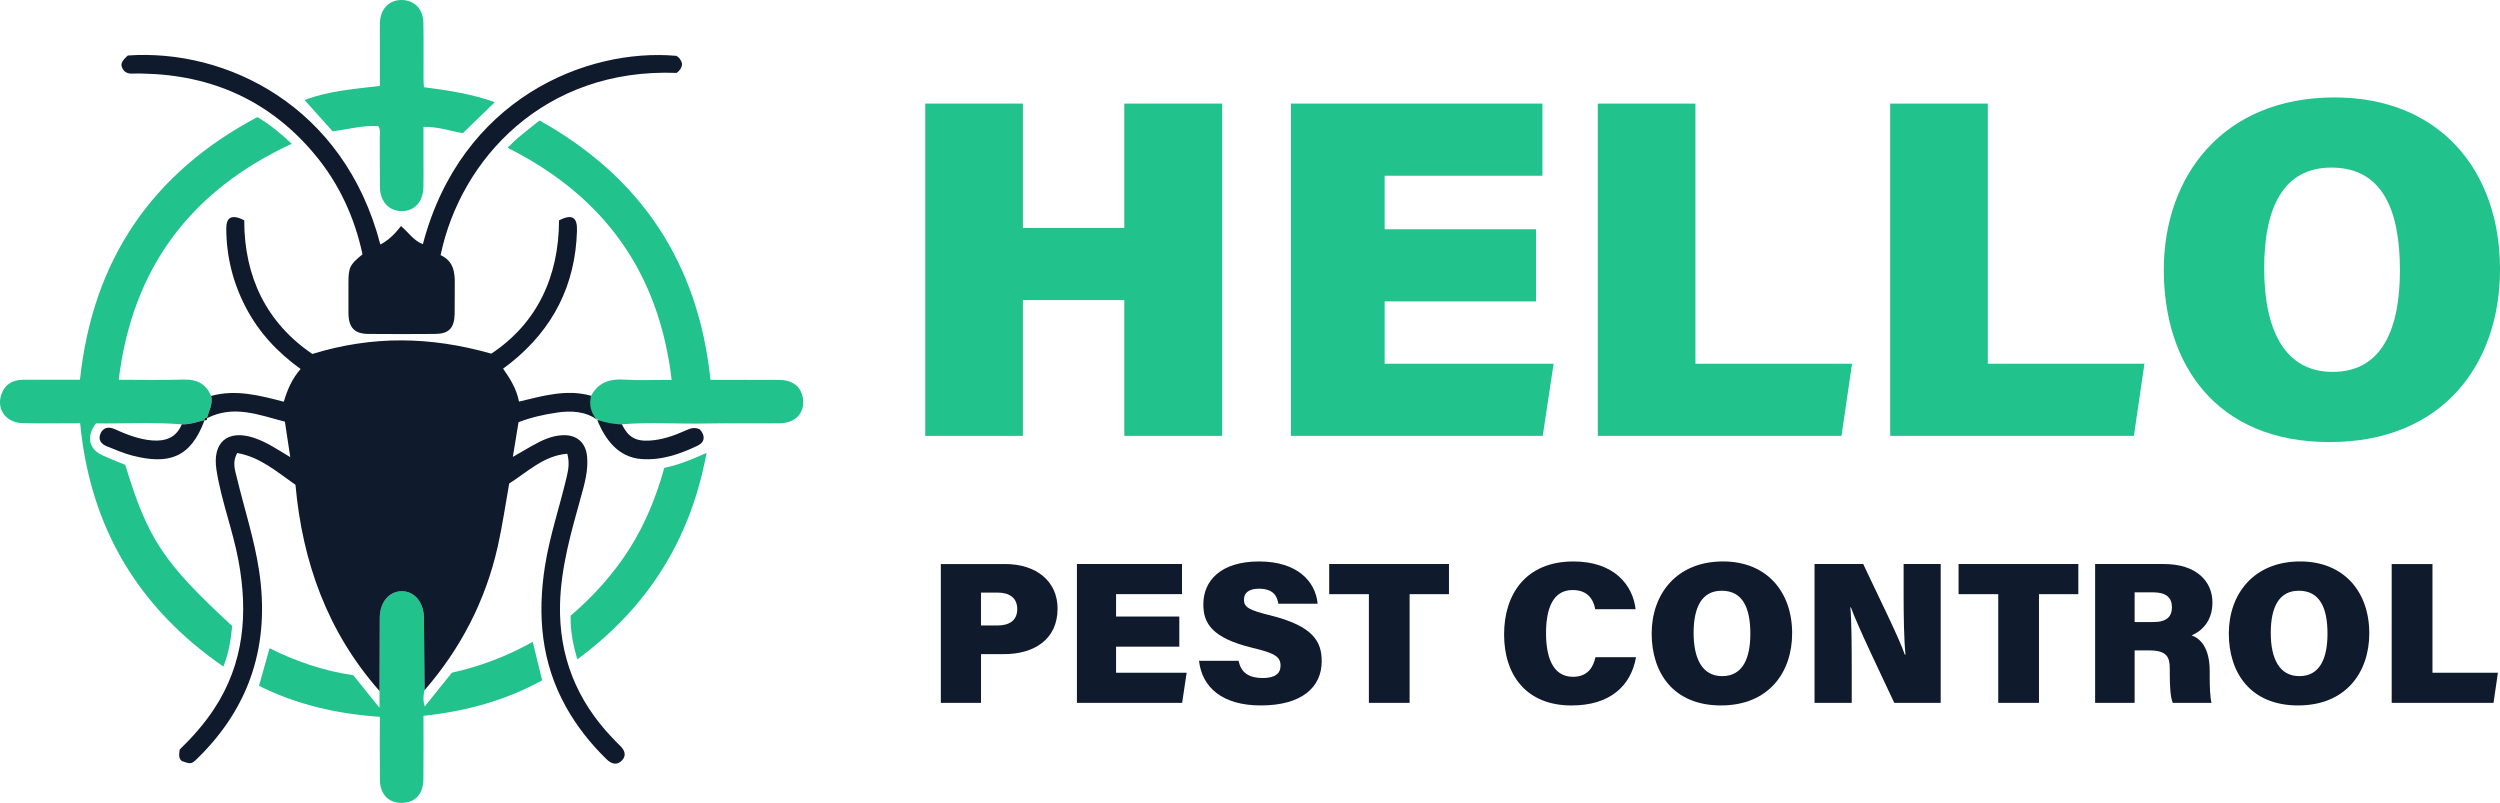
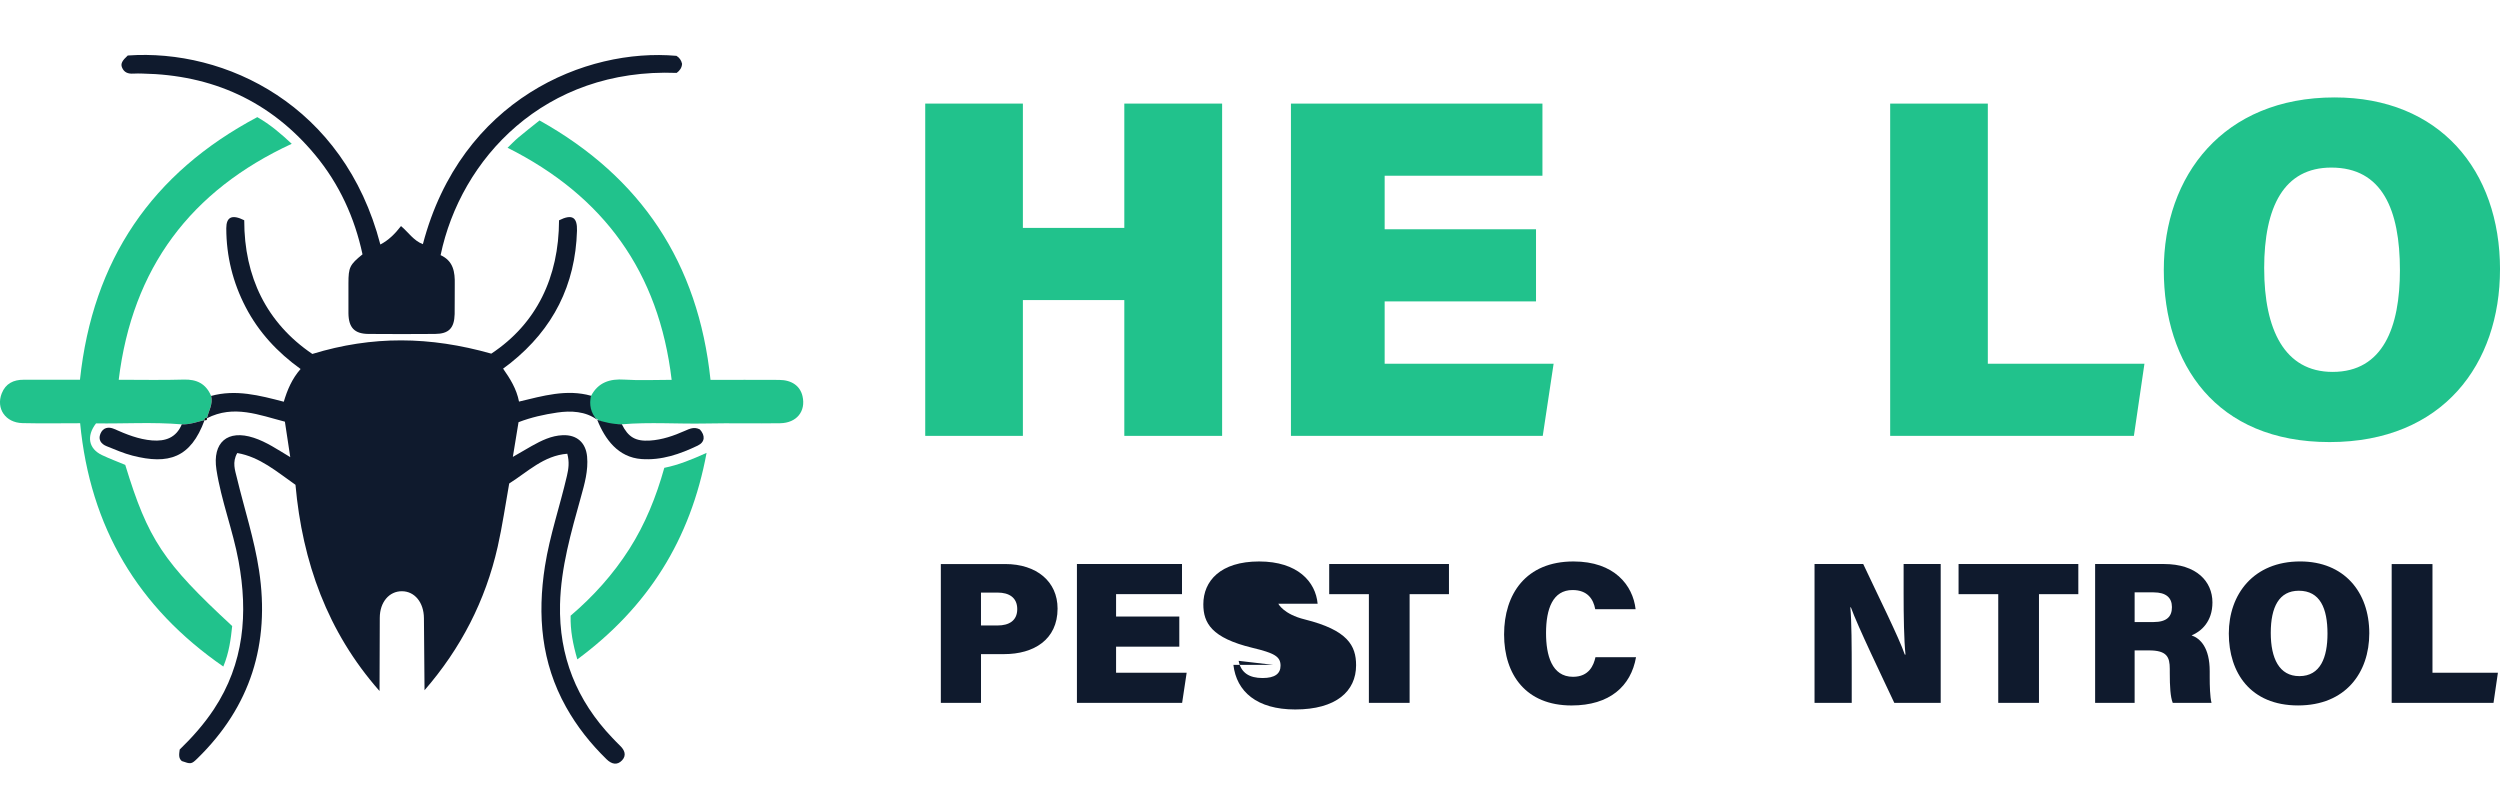
<svg xmlns="http://www.w3.org/2000/svg" id="Layer_2" viewBox="0 0 1125.15 361.34">
  <g id="Layer_1-2" data-name="Layer_1">
    <g>
      <g>
        <g>
          <path d="M416.41,46.62h43.95v55.95h45.65v-55.95h44.02v149.55h-44.02v-61.12h-45.65v61.12h-43.95V46.62Z" fill="#21c28c" />
          <path d="M691.3,135.65h-68.12v28.04h76.04l-4.89,32.48h-113.33V46.62h113.19v32.48h-71.01v24.08h68.12v32.48Z" fill="#21c28c" />
-           <path d="M719.1,46.62h43.95v117.07h70.49l-4.75,32.48h-109.69V46.62Z" fill="#21c28c" />
          <path d="M850.69,46.62h43.95v117.07h70.49l-4.75,32.48h-109.69V46.62Z" fill="#21c28c" />
          <path d="M1125.15,121.27c0,42.3-25.48,77.69-76.7,77.69s-74.61-35.16-74.61-77.48,26.66-77.63,76.86-77.63c47.13,0,74.46,32.69,74.46,77.43ZM1019.02,120.82c0,27.45,9.12,46.56,30.8,46.56,22.78,0,30.29-20.27,30.29-45.75,0-27.28-7.97-46.21-30.87-46.21-21.29,0-30.23,17.57-30.23,45.41Z" fill="#21c28c" />
        </g>
        <g>
          <path d="M423.44,253.85h28.96c14.09,0,23.57,7.84,23.57,20.04,0,14.04-10.77,20.5-24.01,20.5h-10.45v21.94h-18.08v-62.49ZM441.51,281.5h7.46c5.17,0,8.85-2.16,8.85-7.37s-3.71-7.43-8.81-7.43h-7.51v14.8Z" fill="#0f1a2d" />
          <path d="M530.76,291.04h-28.46v11.72h31.77l-2.04,13.57h-47.35v-62.49h47.29v13.57h-29.67v10.06h28.46v13.57Z" fill="#0f1a2d" />
-           <path d="M557.46,297.41c1.04,5.45,4.86,7.74,10.77,7.74,5.54,0,8.09-1.94,8.09-5.57,0-4.11-2.77-5.66-12.64-8.02-18.43-4.46-22.11-11.19-22.11-19.6,0-10.49,7.71-19.27,25.1-19.27s25.46,9.17,26.34,19.03h-17.69c-.48-3.35-2.2-6.77-8.7-6.77-4.19,0-6.77,1.58-6.77,4.96s2.29,4.7,11.92,7.06c19.26,4.81,23.08,11.74,23.08,20.63,0,11.74-9.05,19.89-27.4,19.89-17.28,0-26.44-8.07-27.82-20.08h17.82Z" fill="#0f1a2d" />
+           <path d="M557.46,297.41c1.04,5.45,4.86,7.74,10.77,7.74,5.54,0,8.09-1.94,8.09-5.57,0-4.11-2.77-5.66-12.64-8.02-18.43-4.46-22.11-11.19-22.11-19.6,0-10.49,7.71-19.27,25.1-19.27s25.46,9.17,26.34,19.03h-17.69s2.29,4.7,11.92,7.06c19.26,4.81,23.08,11.74,23.08,20.63,0,11.74-9.05,19.89-27.4,19.89-17.28,0-26.44-8.07-27.82-20.08h17.82Z" fill="#0f1a2d" />
          <path d="M616.08,267.41h-17.86v-13.57h53.9v13.57h-17.71v48.92h-18.33v-48.92Z" fill="#0f1a2d" />
          <path d="M736.31,295.78c-2.29,13.06-11.88,21.72-29.03,21.72-20.46,0-30.35-13.81-30.35-31.95s9.77-32.86,31.24-32.86c18.36,0,26.72,10.68,27.95,21.49h-18.17c-.83-4.51-3.44-8.63-10.2-8.63-8.9,0-11.94,8.45-11.94,19.36,0,9.91,2.53,19.69,12.14,19.69,7.28,0,9.32-5.29,10.1-8.82h18.26Z" fill="#0f1a2d" />
-           <path d="M806.57,285.03c0,17.67-10.65,32.46-32.05,32.46s-31.17-14.69-31.17-32.37,11.14-32.44,32.11-32.44c19.69,0,31.11,13.66,31.11,32.35ZM762.23,284.85c0,11.47,3.81,19.45,12.87,19.45,9.52,0,12.66-8.47,12.66-19.12,0-11.4-3.33-19.31-12.9-19.31-8.89,0-12.63,7.34-12.63,18.97Z" fill="#0f1a2d" />
          <path d="M816.65,316.33v-62.49h21.91c6.58,14.07,16.09,33.09,18.72,40.78h.31c-.69-6.49-.85-17.53-.85-27.49v-13.29h16.69v62.49h-20.88c-5.3-11.31-16.6-34.76-19.54-43h-.25c.58,5.88.63,17.97.63,28.97v14.03h-16.75Z" fill="#0f1a2d" />
          <path d="M899.33,267.41h-17.86v-13.57h53.9v13.57h-17.71v48.92h-18.33v-48.92Z" fill="#0f1a2d" />
          <path d="M960.71,292.72v23.61h-17.78v-62.49h30.96c14.71,0,21.84,7.88,21.84,17.3,0,8.63-5.05,13.04-9.38,14.82,3.94,1.38,8.15,5.54,8.15,16.12v2.6c0,3.89.12,8.93.81,11.64h-17.45c-1.06-2.69-1.33-7.22-1.33-13.64v-1.61c0-5.4-1.29-8.35-9.37-8.35h-6.45ZM960.71,279.96h8.47c6.1,0,8.32-2.54,8.32-6.74s-2.64-6.62-8.23-6.62h-8.56v13.35Z" fill="#0f1a2d" />
          <path d="M1066.32,285.03c0,17.67-10.65,32.46-32.05,32.46s-31.17-14.69-31.17-32.37,11.14-32.44,32.11-32.44c19.69,0,31.11,13.66,31.11,32.35ZM1021.98,284.85c0,11.47,3.81,19.45,12.87,19.45,9.52,0,12.66-8.47,12.66-19.12,0-11.4-3.33-19.31-12.9-19.31-8.89,0-12.63,7.34-12.63,18.97Z" fill="#0f1a2d" />
          <path d="M1076.4,253.85h18.36v48.92h29.45l-1.98,13.57h-45.83v-62.49Z" fill="#0f1a2d" />
        </g>
      </g>
      <g>
        <g>
          <path d="M95,178.17c.92,3.65-1.1,6.74-1.9,10.06,0,0-.02-.2-.02-.2-.73,0-1.12.34-1.1,1.09,0,0,.09-.07.09-.07-3.39.84-6.7,2.07-10.27,1.94-12.95-1.1-25.91-.25-38.58-.44-4.44,5.77-3.31,11.41,2.66,14.26,3.44,1.64,7.03,2.97,10.49,4.42,10.26,33.55,17.05,43.79,48.13,72.53-.62,5.9-1.38,11.94-3.99,18.23-38.47-26.6-59.94-62.7-64.44-109.51-8.74,0-17.36.16-25.97-.05-7.63-.18-12-6.58-9.31-13.4,1.74-4.4,5.27-6.14,9.88-6.12,8.45.04,16.89.01,25.32.01,5.74-53.91,32.36-93.03,79.81-118.2,5.79,3.31,10.55,7.36,15.5,12-45.47,21.06-71.72,55.81-77.87,106.2,10.35,0,19.81.21,29.26-.08,5.88-.18,9.99,1.87,12.31,7.32Z" fill="#21c28c" />
          <path d="M266.04,178.12c3.25-6.06,8.42-7.71,15.02-7.27,6.77.44,13.58.1,21.22.1-5.73-48.58-30.59-82.75-73.85-104.45,1.79-1.71,3.26-3.27,4.89-4.64,2.92-2.45,5.93-4.79,9.5-7.65,45.75,25.56,71.44,64.14,76.95,116.75,10.34,0,20.62-.04,30.9.02,5.7.03,9.44,2.73,10.51,7.32,1.57,6.79-2.61,12.06-10.06,12.18-11.15.18-22.3-.11-33.45.12-12.6.26-25.21-.71-37.8.36-15.06,1.01-16.06-8.99-13.82-12.83Z" fill="#21c28c" />
-           <path d="M170.8,310.99c.03-11,.05-21.99.11-32.99.03-6.99,4.21-11.94,9.98-11.91,5.71.03,9.82,5.01,9.89,12.08.11,10.83.18,21.65.27,32.48-.49,2.11-.79,4.23.09,7.32,4.22-5.26,8.07-10.06,12.2-15.2,12.48-2.77,24.71-7.31,36.42-13.92,1.44,5.89,2.78,11.34,4.25,17.35-16.41,9.02-34.14,13.91-53.42,15.96,0,9.61.08,19.04-.03,28.46-.07,6.26-3.16,10.02-8.33,10.63-6.63.77-11.14-3.17-11.24-10.14-.13-9.3-.03-18.61-.03-28.49-19.07-1.32-37.22-5.36-54.4-13.96,1.58-5.63,3.1-11.02,4.76-16.91,12.05,6.02,24.55,10.24,37.68,12.15,3.74,4.65,7.35,9.12,11.79,14.64v-7.53Z" fill="#21c28c" />
-           <path d="M170.29,56.77c-6.74-.47-13.34,1.4-20.58,2.34-4.06-4.52-8.26-9.21-12.64-14.09,10.29-3.99,21.76-4.92,33.89-6.35,0-7.16,0-14.41,0-21.67,0-2.33-.06-4.66.04-6.99C171.28,3.99,175.09.05,180.59,0c5.75-.05,9.85,3.95,9.96,10.17.16,8.49.04,16.98.06,25.46,0,.98.1,1.96.19,3.62,11.04,1.4,21.98,3.15,31.89,6.75-4.35,4.21-8.81,8.53-14.34,13.89-4.31-.48-10.47-2.91-17.76-2.81,0,4.84,0,9.6,0,14.35,0,4.33.1,8.66-.03,12.98-.2,6.42-3.99,10.53-9.57,10.61-5.8.08-9.9-4.2-9.99-10.69-.11-7.49-.02-14.98-.08-22.47-.01-1.63.4-3.33-.62-5.1Z" fill="#21c28c" />
          <path d="M298.98,210.55c6.49-1.31,12.42-3.77,19.02-6.73-7.22,39.01-26.36,69.44-58.17,92.94-1.98-6.82-3.17-12.92-3.02-19.66,10.13-8.62,19.11-18.55,26.4-29.98,7.22-11.32,12.14-23.61,15.77-36.58Z" fill="#21c28c" />
        </g>
        <g>
          <path d="M275.58,332.06c-16.06-16.81-24.08-36.77-23.53-60.08.39-16.64,5-32.47,9.41-48.34,1.65-5.93,3.34-11.87,2.77-18.13-.58-6.31-4.61-9.9-10.96-9.65-5.13.2-9.61,2.42-13.98,4.87-2.65,1.48-5.25,3.03-8.48,4.9.94-5.73,1.74-10.62,2.56-15.62,5.7-2.19,11.51-3.47,17.43-4.34,6.06-.89,12.77-.62,17.99,3.29-3-3-3.73-7.04-2.76-10.84-11.04-3.1-21.65.05-32.44,2.62-1.12-5.74-4.01-10.32-7.17-14.83,1.36-1.03,2.43-1.8,3.46-2.62,19.06-15.24,29.08-35.02,29.8-59.44.18-6.12-2.19-7.64-8.08-4.69-.08,25.6-10.1,46.52-30.49,60-27.69-7.83-53.51-8.14-80.54.14-20.58-13.95-30.69-34.71-30.65-60.17-5.5-2.76-8.09-1.48-8.08,3.62.02,12.51,2.93,24.34,8.72,35.47,5.86,11.27,14.25,20.3,24.72,27.85-3.89,4.44-5.98,9.43-7.56,14.73-10.98-2.86-21.63-5.66-32.7-2.61.92,3.65-1.1,6.74-1.9,10.06,12.09-6.22,23.51-1.45,35.1,1.53.82,5.44,1.56,10.31,2.41,15.96-5.78-3.46-10.73-6.85-16.41-8.71-11.82-3.86-18.71,2.06-16.81,14.35,2.16,14,7.41,27.24,9.96,41.15,4.33,23.58,2.49,46.04-11.07,66.62-4.5,6.82-9.92,12.86-15.43,18.19-.3,2.26-.56,3.93.97,5.19,4.04,1.42,4.31,1.45,7-1.18,23.95-23.37,32.74-51.71,27.75-84.6-2.15-14.18-6.64-27.78-9.97-41.67-.82-3.43-2.23-7.03.16-11.19,10.23,1.78,17.76,8.4,26.2,14.3,3.1,34.69,14.39,66.25,37.83,92.8.03-11,.05-21.99.11-32.99.03-6.99,4.21-11.94,9.98-11.91,5.71.03,9.82,5.01,9.89,12.08.11,10.83.18,21.65.27,32.48,16.32-18.79,27.43-40.29,32.92-64.56,2.12-9.37,3.47-18.92,5.19-28.49,8.34-5.24,15.48-12.54,26.14-13.39,1.02,3.78.56,6.85-.16,9.94-3.14,13.59-7.72,26.82-9.89,40.65-3.47,22.13-1.65,43.43,9.47,63.36,4.9,8.78,11.08,16.56,18.27,23.57,2.22,2.16,4.73,2.85,6.96.47,2.08-2.23,1.19-4.59-.89-6.57-1.2-1.15-2.34-2.37-3.49-3.57Z" fill="#0f1a2d" />
          <path d="M60.09,33.13c1.33-.1,2.67-.04,4-.02,31.38.57,57.58,12.33,77.73,36.59,10.89,13.11,17.79,28.25,21.33,44.77-5.76,4.67-6.32,5.84-6.33,13.01,0,4.5-.04,9,0,13.5.07,6.45,2.72,9.26,8.99,9.31,10,.08,20,.08,30,0,6.18-.05,8.65-2.6,8.81-8.93.11-4.5-.04-9,.05-13.5.11-5.41-.59-10.39-6.37-13.03,8.99-43.18,46.59-84.33,106.25-82.02,1.41-1.03,2.33-2.33,2.42-4.1-.35-1.57-1.17-2.76-2.52-3.58-40.73-3.64-96.98,19.48-114.13,84.76-4.19-1.58-6.56-5.4-9.84-8.15-2.67,3.45-5.52,6.33-9.3,8.3C154.81,47.15,101.34,21.85,57.5,24.98c-2.47,2.24-3.25,3.66-2.63,5.27.91,2.38,2.81,3.06,5.21,2.87Z" fill="#0f1a2d" />
          <path d="M92.08,189.05c-3.39.84-6.7,2.07-10.27,1.94-2.5,6.01-7.36,7.71-13.35,7.23-6.05-.49-11.57-2.72-17.06-5.16-2.56-1.13-5.09-.66-6.23,2.23-1.04,2.64.35,4.54,2.8,5.52,3.84,1.53,7.67,3.23,11.66,4.25,16.2,4.15,26.21,1.09,32.46-16.02Z" fill="#0f1a2d" />
          <path d="M314.98,193.27c-2.52-1.32-4.62-.3-6.76.64-5.02,2.22-10.16,4.02-15.7,4.37-6.48.41-9.76-1.51-12.66-7.33-4.06.01-8.06-.99-11.06-1.99,3.47,8.74,9.4,16.88,19.91,17.64,9.09.66,17.35-2.25,25.3-6.05,3.35-1.6,3.43-4.57.97-7.28Z" fill="#0f1a2d" />
        </g>
        <path d="M91.99,189.12c-.02-.75.37-1.1,1.1-1.09.24.97-.18,1.28-1.1,1.09Z" fill="#070707" />
      </g>
    </g>
  </g>
</svg>